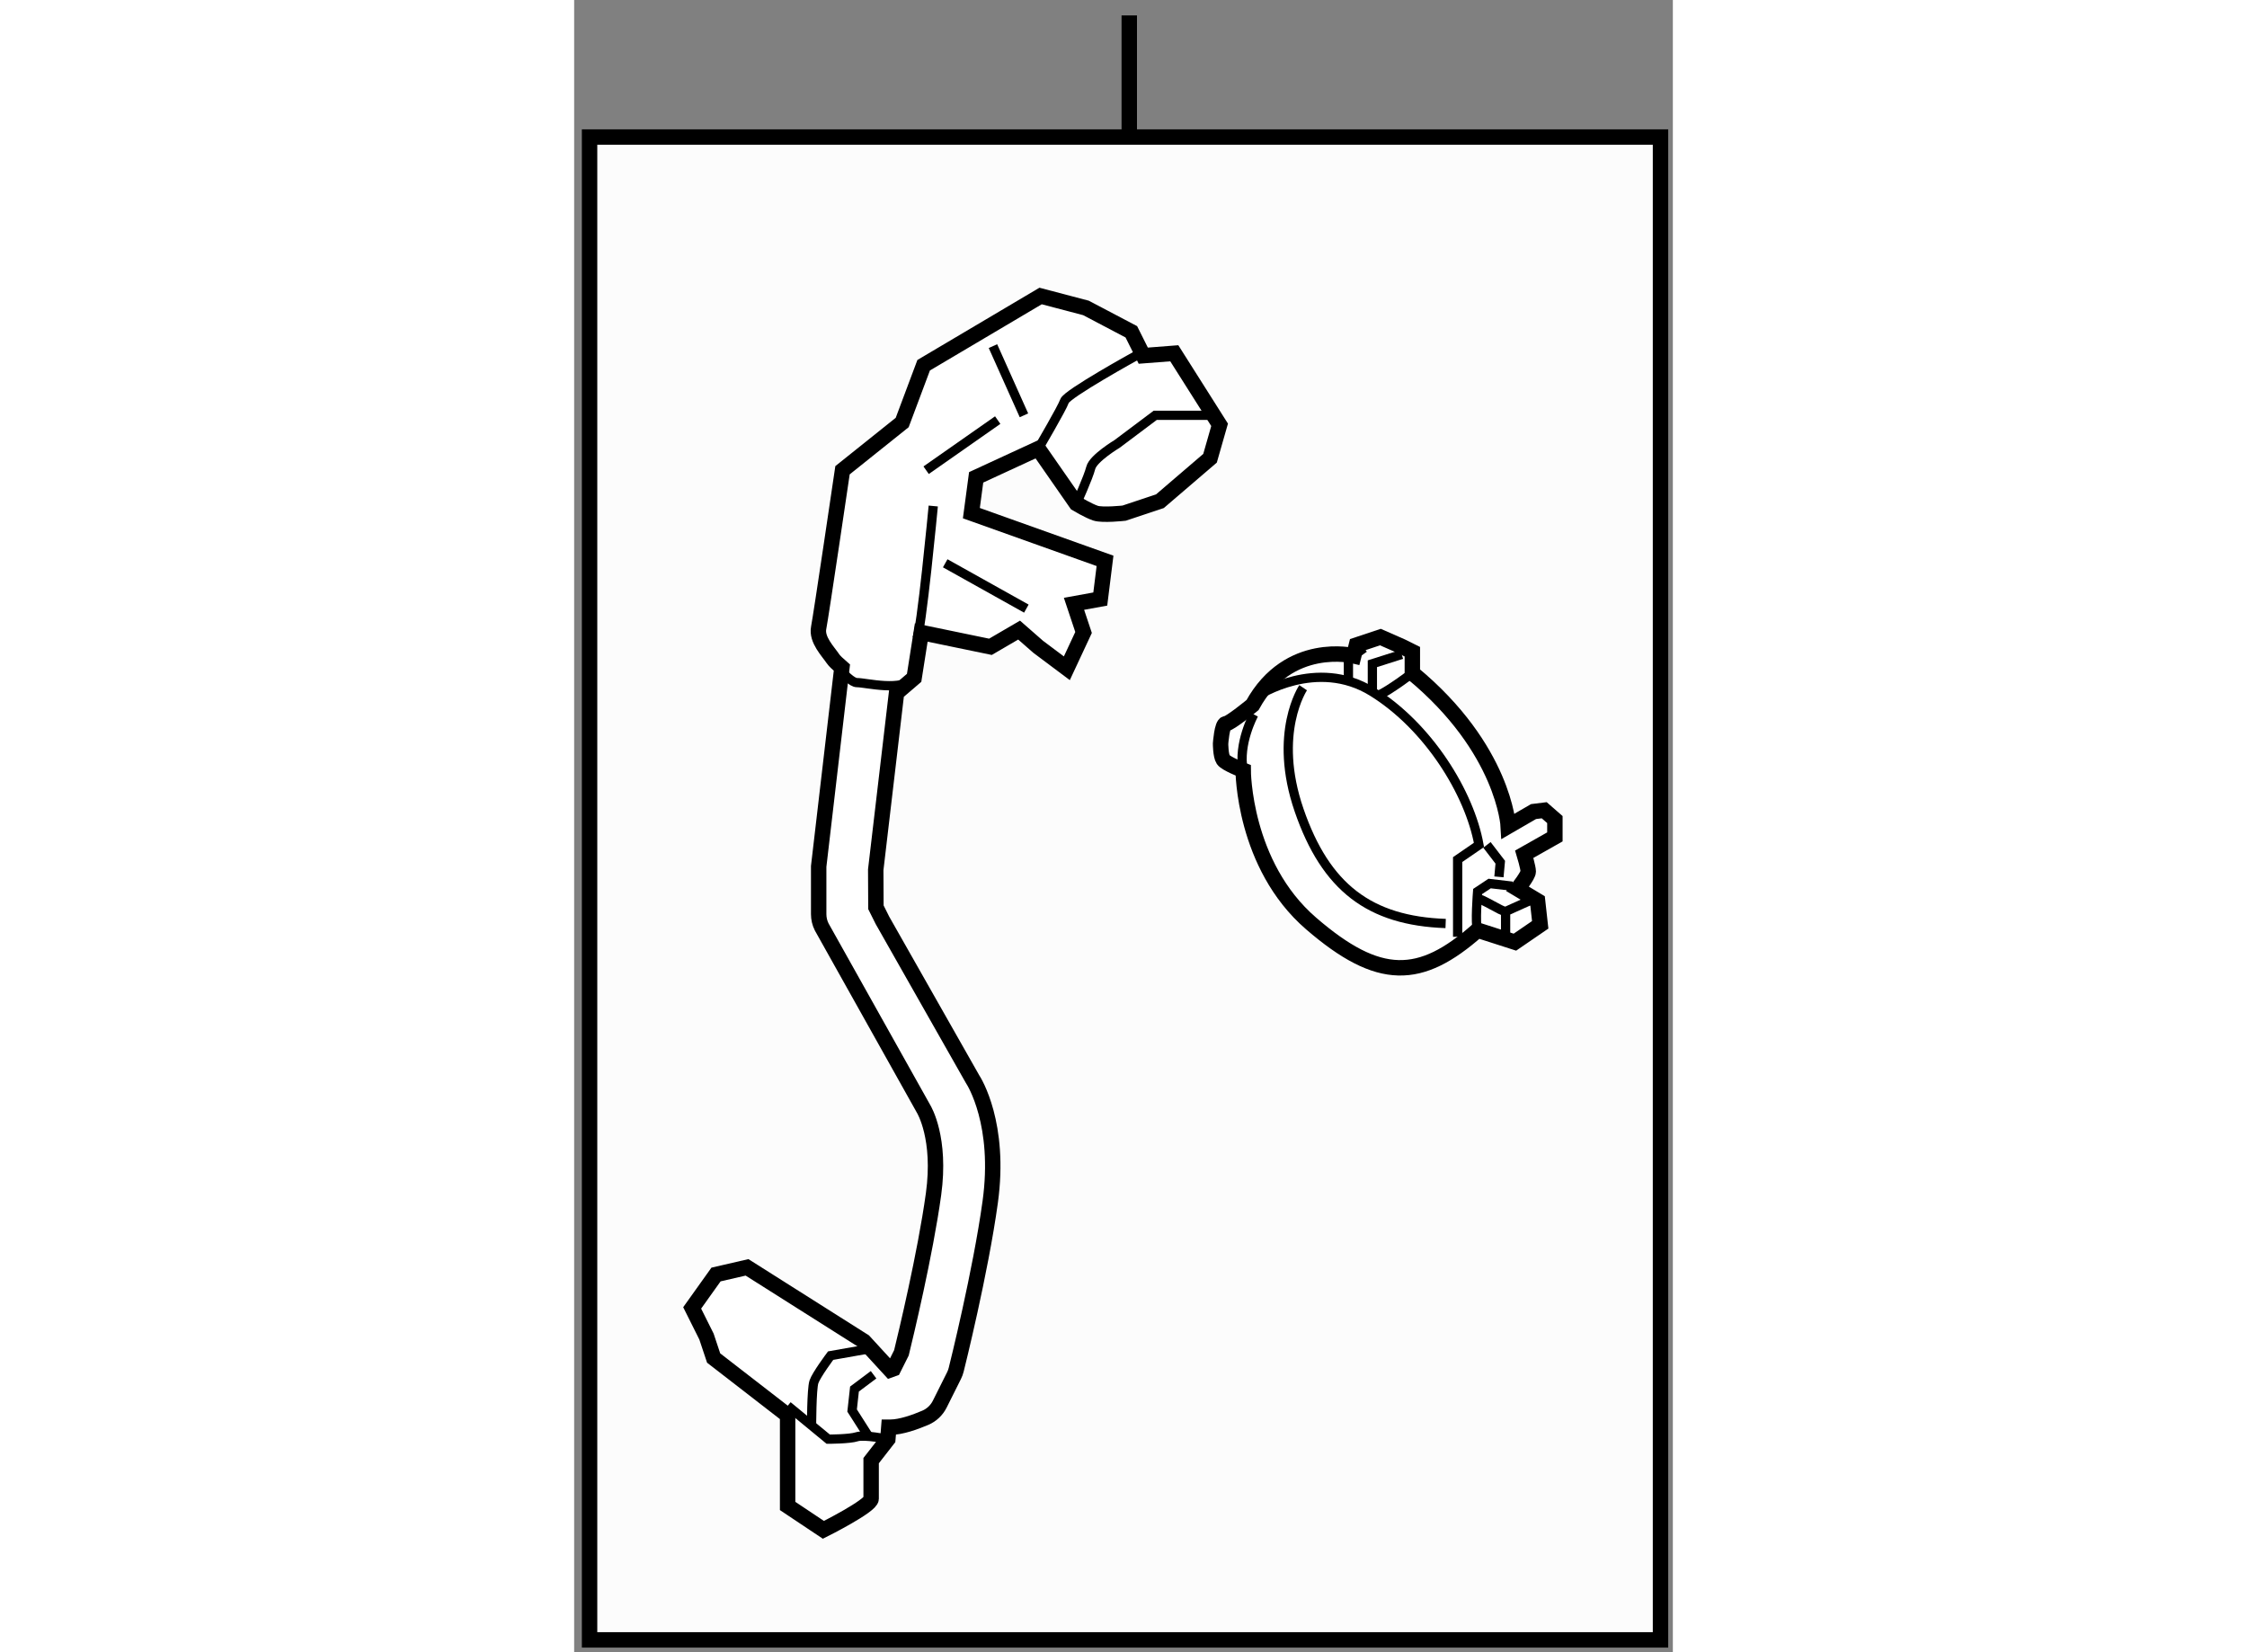
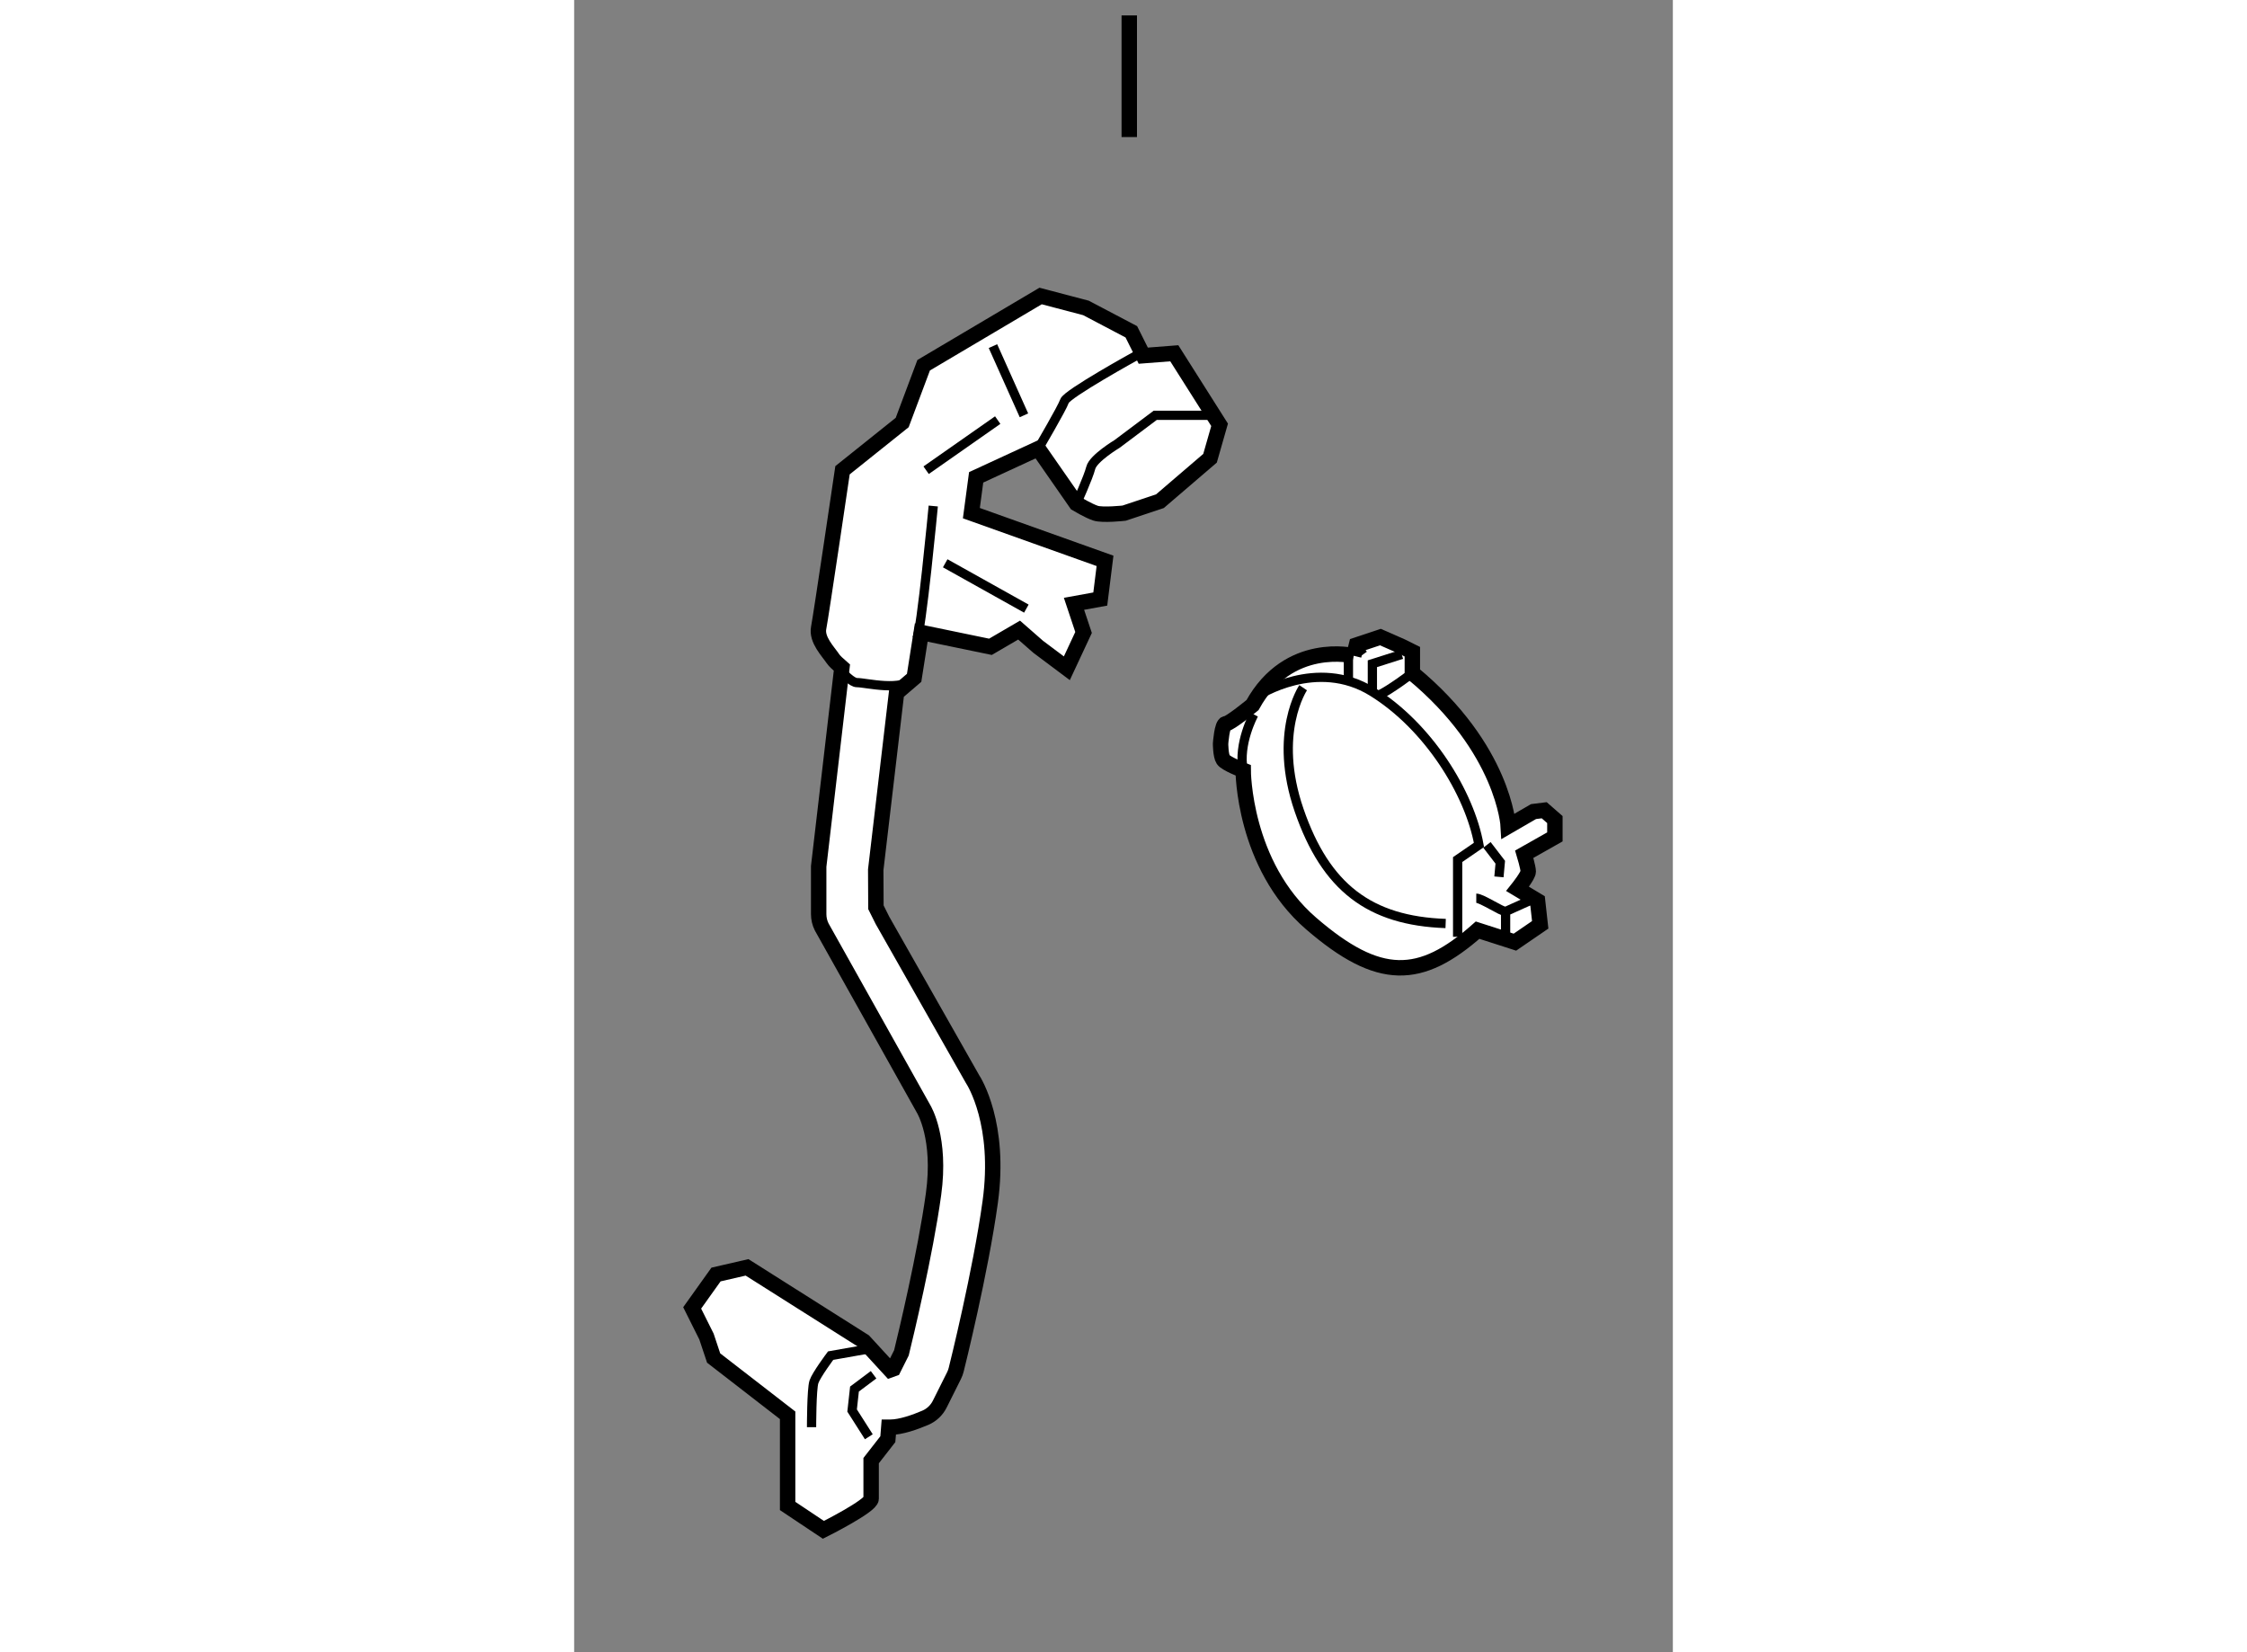
<svg xmlns="http://www.w3.org/2000/svg" version="1.1" x="0px" y="0px" width="244.8px" height="180px" viewBox="201.733 38.75 35.626 53.574" enable-background="new 0 0 244.8 180" xml:space="preserve">
  <rect x="201.733" y="38.75" width="35.626" height="53.574" fill="#808080" stroke="none" />
  <g>
-     <rect x="202.233" y="43.194" fill="#FCFCFC" stroke="#000000" stroke-width="0.5" width="34.726" height="48.73" />
    <line fill="none" stroke="#000000" stroke-width="0.5" x1="219.733" y1="43.194" x2="219.733" y2="39.25" />
  </g>
  <g>
    <path fill="#FFFFFF" stroke="#000000" stroke-width="0.5" d="M221.193,50.205l-1.006,0.078l-0.387-0.774l-1.471-0.774    l-1.471-0.387l-3.792,2.245l-0.696,1.857l-1.935,1.548c0,0-0.696,4.721-0.773,5.107c-0.078,0.387,0.31,0.774,0.464,1.006    c0.047,0.07,0.16,0.175,0.289,0.287l-0.753,6.447v1.547c0,0.143,0.033,0.287,0.098,0.415l3.299,5.891    c0.024,0.038,0.577,0.959,0.327,2.775c-0.269,1.95-0.909,4.605-1.041,5.144l-0.259,0.517c-0.054,0.02-0.094,0.035-0.103,0.038    l-0.852-0.928l-3.792-2.399l-1.006,0.232l-0.773,1.083l0.464,0.929l0.232,0.696l2.399,1.857v2.94l1.16,0.774    c0,0,1.548-0.774,1.548-1.006c0-0.232,0-1.238,0-1.238l0.542-0.696c0,0,0.015-0.161,0.032-0.388h0.045    c0.35,0,0.813-0.167,1.14-0.307c0.202-0.087,0.367-0.243,0.465-0.439l0.464-0.928c0.03-0.06,0.054-0.124,0.07-0.19    c0.032-0.127,0.791-3.169,1.103-5.438c0.348-2.52-0.513-3.898-0.576-3.991l-2.918-5.142l-0.212-0.424l-0.006-1.217l0.678-5.764    l0.025,0.005l0.542-0.464l0.231-1.47l2.244,0.464l0.929-0.542l0.619,0.542l0.929,0.696l0.542-1.161l-0.31-0.929l0.852-0.155    l0.154-1.238l-4.334-1.547l0.155-1.161l2.012-0.929l1.238,1.78c0,0,0.387,0.232,0.619,0.31c0.232,0.077,0.929,0,0.929,0    l1.161-0.387l1.625-1.393l0.31-1.084L221.193,50.205z" />
-     <path fill="none" stroke="#000000" stroke-width="0.3" d="M208.657,84.333l1.315,1.083c0,0,0.696,0,0.929-0.078    c0.231-0.077,1.006,0.078,1.006,0.078" />
    <path fill="none" stroke="#000000" stroke-width="0.3" d="M211.365,82.475l-1.315,0.232c0,0-0.464,0.619-0.542,0.851    c-0.077,0.232-0.077,1.47-0.077,1.47" />
    <polyline fill="none" stroke="#000000" stroke-width="0.3" points="211.442,83.327 210.823,83.791 210.746,84.487 211.288,85.338       " />
    <path fill="none" stroke="#000000" stroke-width="0.3" d="M212.836,59.492c0.154-0.232,0.541-4.334,0.541-4.334" />
    <path fill="none" stroke="#000000" stroke-width="0.3" d="M209.817,59.801c0,0,0.774,1.083,1.084,1.083s1.47,0.31,1.857-0.155" />
    <path fill="none" stroke="#000000" stroke-width="0.3" d="M216.782,53.3c0,0,0.774-1.315,0.852-1.547    c0.077-0.232,2.321-1.47,2.321-1.47" />
    <path fill="none" stroke="#000000" stroke-width="0.3" d="M222.354,52.217h-1.78l-1.238,0.929c0,0-0.773,0.464-0.851,0.773    c-0.078,0.31-0.465,1.161-0.465,1.161" />
    <line fill="none" stroke="#000000" stroke-width="0.3" x1="213.765" y1="57.015" x2="216.396" y2="58.485" />
    <line fill="none" stroke="#000000" stroke-width="0.3" x1="213.146" y1="53.997" x2="215.467" y2="52.372" />
    <line fill="none" stroke="#000000" stroke-width="0.3" x1="215.313" y1="49.973" x2="216.318" y2="52.217" />
  </g>
  <g>
-     <path fill="#FFFFFF" stroke="#000000" stroke-width="0.5" d="M227.012,60.014c0,0-2.116-0.519-3.282,1.598    c0,0-0.734,0.604-0.864,0.604c-0.129,0-0.172,0.648-0.172,0.648s0,0.389,0.086,0.518c0.086,0.13,0.647,0.346,0.647,0.346    s0,3.066,2.203,4.967s3.542,1.857,5.398,0.216l1.21,0.389l0.82-0.562l-0.086-0.777l-0.648-0.389c0,0,0.346-0.432,0.346-0.561    c0-0.13-0.13-0.562-0.13-0.562l0.994-0.562v-0.562l-0.346-0.302l-0.346,0.043l-0.82,0.475c0,0-0.13-2.505-3.11-4.967v-0.691    l-0.346-0.172l-0.69-0.303l-0.777,0.259L227.012,60.014z" />
+     <path fill="#FFFFFF" stroke="#000000" stroke-width="0.5" d="M227.012,60.014c0,0-2.116-0.519-3.282,1.598    c0,0-0.734,0.604-0.864,0.604c-0.129,0-0.172,0.648-0.172,0.648s0,0.389,0.086,0.518c0.086,0.13,0.647,0.346,0.647,0.346    s0,3.066,2.203,4.967s3.542,1.857,5.398,0.216l1.21,0.389l0.82-0.562l-0.086-0.777l-0.648-0.389c0,0,0.346-0.432,0.346-0.561    c0-0.13-0.13-0.562-0.13-0.562l0.994-0.562v-0.562l-0.346-0.302l-0.346,0.043l-0.82,0.475c0,0-0.13-2.505-3.11-4.967v-0.691    l-0.346-0.172l-0.69-0.303l-0.777,0.259L227.012,60.014" />
    <path fill="none" stroke="#000000" stroke-width="0.3" d="M223.902,61.309c0,0,1.9-1.252,3.714-0.129    c1.814,1.123,3.153,3.283,3.456,4.967l-0.691,0.475v0.475v2.03" />
-     <path fill="none" stroke="#000000" stroke-width="0.3" d="M231.028,68.911c-0.086-0.173,0-1.253,0-1.253l0.39-0.259l0.733,0.086" />
    <polyline fill="none" stroke="#000000" stroke-width="0.3" points="231.936,69.213 231.936,68.306 232.8,67.917   " />
    <path fill="none" stroke="#000000" stroke-width="0.3" d="M230.985,67.875c0.173,0,0.821,0.432,0.95,0.432" />
    <polyline fill="none" stroke="#000000" stroke-width="0.3" points="231.331,66.146 231.763,66.708 231.72,67.183   " />
    <path fill="none" stroke="#000000" stroke-width="0.3" d="M225.371,61.05c0,0-0.994,1.468-0.13,3.974    c0.863,2.505,2.289,3.584,4.751,3.671" />
    <path fill="none" stroke="#000000" stroke-width="0.3" d="M223.772,61.914c0,0-0.519,0.95-0.346,1.814" />
    <line fill="none" stroke="#000000" stroke-width="0.3" x1="226.839" y1="59.754" x2="226.839" y2="60.834" />
    <polyline fill="none" stroke="#000000" stroke-width="0.3" points="227.616,61.18 227.616,60.272 228.566,59.97   " />
    <path fill="none" stroke="#000000" stroke-width="0.3" d="M227.789,61.309c0.389-0.172,1.123-0.734,1.123-0.734" />
    <line fill="none" stroke="#000000" stroke-width="0.3" x1="227.099" y1="59.668" x2="227.314" y2="59.97" />
  </g>
</svg>